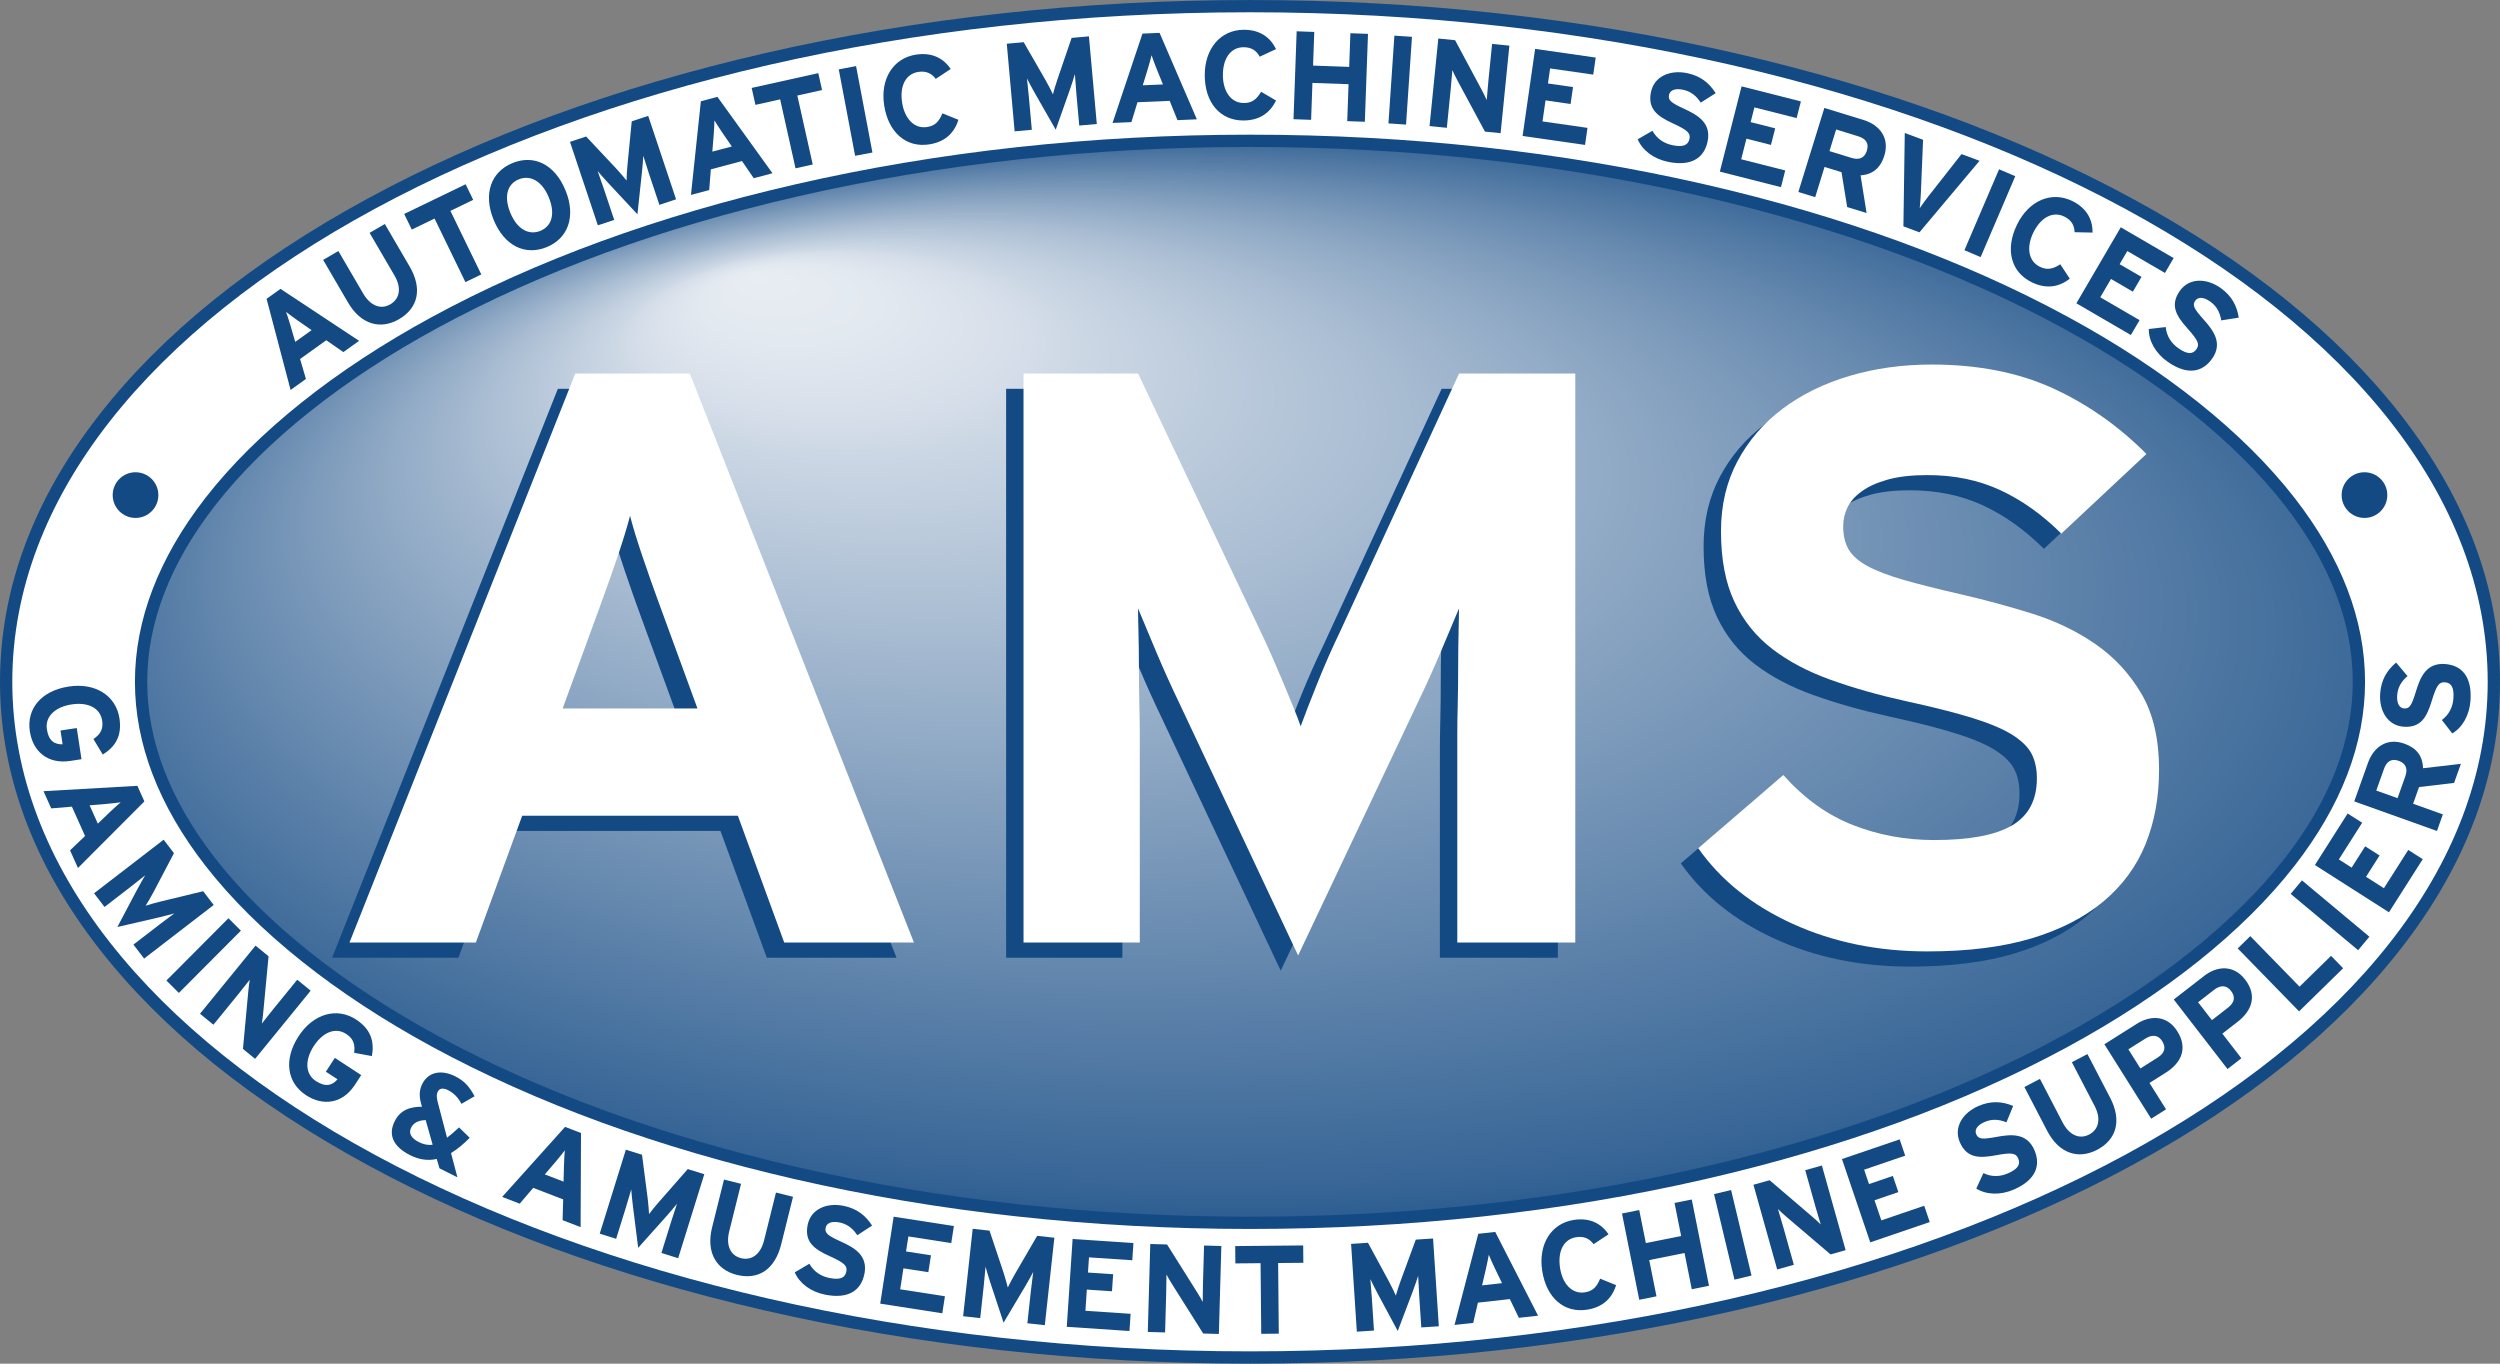
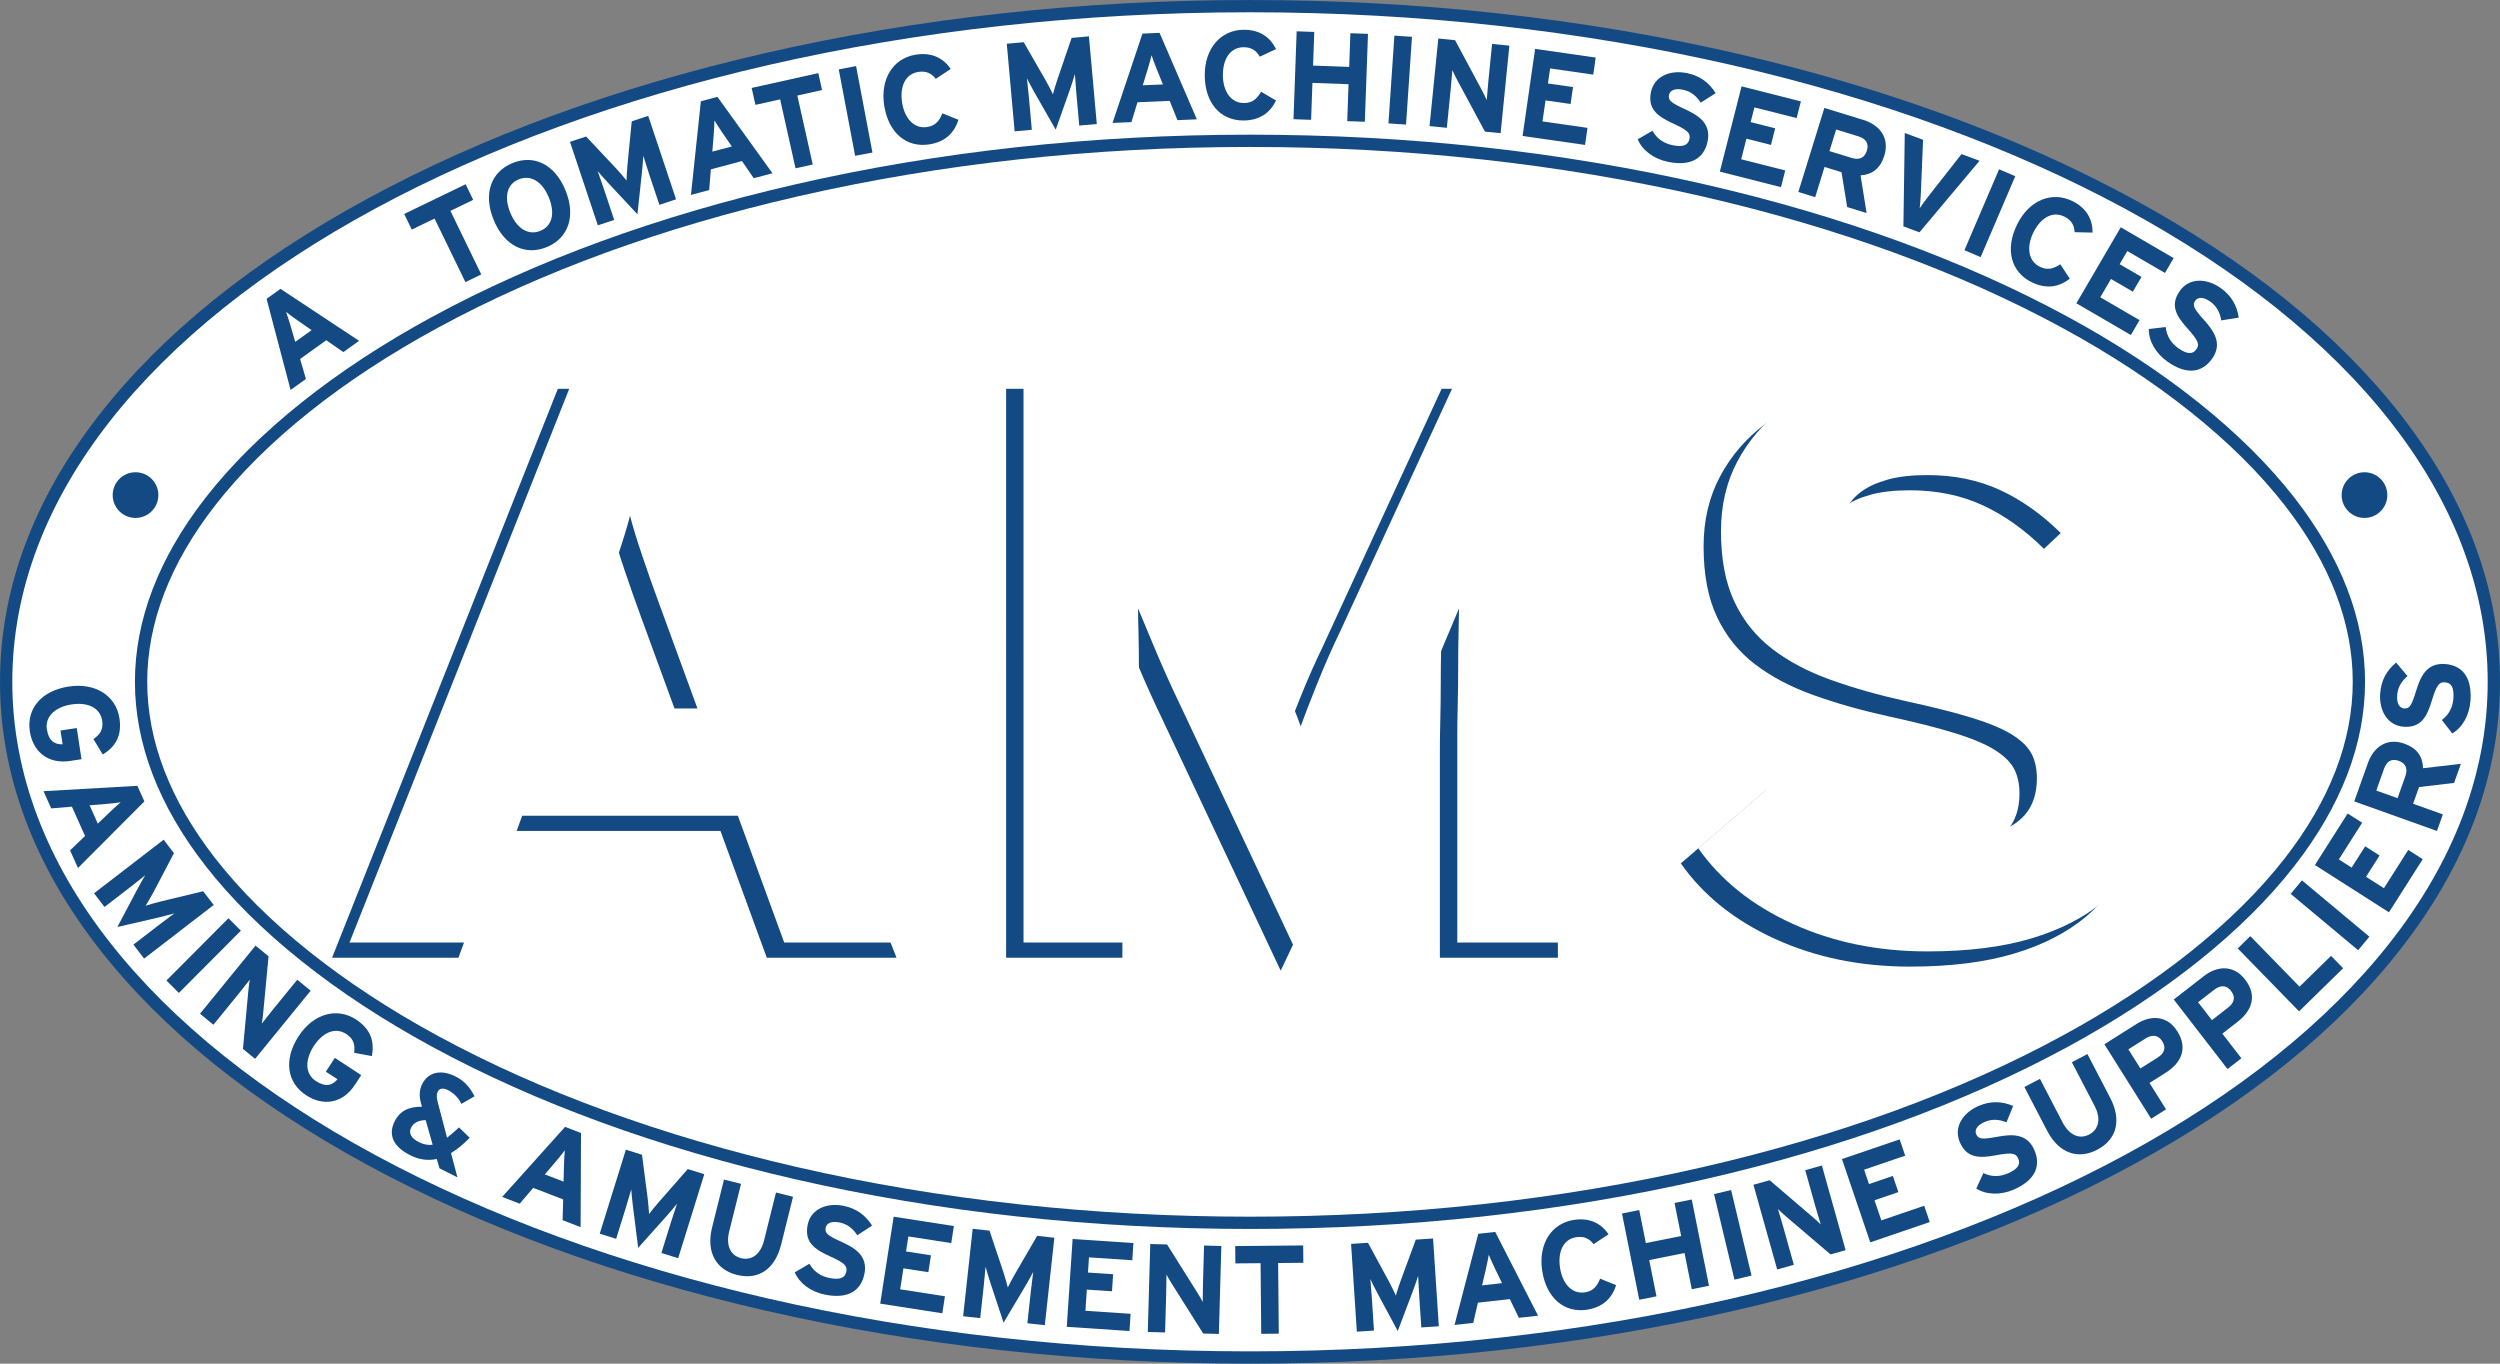
<svg xmlns="http://www.w3.org/2000/svg" id="Layer_2" viewBox="0 0 110 60">
  <rect x="0" y="0" width="110" height="60" fill="#808080" stroke="none" />
  <defs>
    <style>.cls-1{fill:#fff;}.cls-2{fill:#144a83;}.cls-3{fill:url(#radial-gradient);}</style>
    <radialGradient id="radial-gradient" cx="55" cy="30" fx="33.214" fy="-10.277" r="54.324" gradientTransform="translate(-.143 16.648) scale(1.003 .445)" gradientUnits="userSpaceOnUse">
      <stop offset="0" stop-color="#e8edf3" />
      <stop offset=".072" stop-color="#e3e9f0" />
      <stop offset=".147" stop-color="#d7dfea" />
      <stop offset=".202" stop-color="#c9d5e3" />
      <stop offset=".957" stop-color="#376596" />
      <stop offset="1" stop-color="#295a8f" />
    </radialGradient>
  </defs>
  <g id="Layer_1-2">
    <g>
      <g>
        <path class="cls-1" d="M.27,30c0,16.42,24.503,29.73,54.73,29.73s54.73-13.311,54.73-29.73S85.226,.27,55,.27,.27,13.58,.27,30" />
        <path class="cls-2" d="M55,60c-7.409,0-14.597-.788-21.364-2.343-6.541-1.503-12.417-3.655-17.465-6.397-5.059-2.748-9.034-5.952-11.813-9.521-2.892-3.714-4.358-7.663-4.358-11.738s1.466-8.024,4.358-11.738c2.78-3.57,6.754-6.773,11.813-9.522,5.048-2.742,10.924-4.894,17.465-6.397,6.767-1.555,13.955-2.343,21.364-2.343s14.597,.788,21.364,2.343c6.541,1.503,12.417,3.655,17.465,6.397,5.059,2.748,9.034,5.952,11.813,9.522,2.892,3.714,4.358,7.663,4.358,11.738s-1.466,8.024-4.358,11.738c-2.78,3.57-6.754,6.773-11.813,9.521-5.048,2.742-10.924,4.895-17.465,6.397-6.767,1.555-13.955,2.343-21.364,2.343ZM55,.54C24.971,.54,.541,13.755,.541,30s24.43,29.46,54.459,29.46,54.459-13.216,54.459-29.46S85.029,.54,55,.54Z" />
      </g>
-       <path class="cls-3" d="M55,53.804c-6.941,0-13.66-.735-19.971-2.185-5.991-1.377-11.338-3.329-15.89-5.801-4.243-2.305-7.659-5.03-9.879-7.881-2.025-2.601-3.052-5.271-3.052-7.936s1.027-5.335,3.052-7.936c2.22-2.851,5.636-5.577,9.879-7.881,4.552-2.473,9.899-4.425,15.89-5.801,6.311-1.45,13.03-2.185,19.971-2.185s13.66,.735,19.971,2.185c5.991,1.377,11.338,3.328,15.89,5.801,4.243,2.305,7.659,5.03,9.879,7.881,2.025,2.601,3.052,5.271,3.052,7.936s-1.027,5.335-3.052,7.936c-2.22,2.851-5.636,5.576-9.879,7.881-4.552,2.473-9.899,4.425-15.89,5.801-6.311,1.45-13.03,2.185-19.971,2.185Z" />
      <g>
        <path class="cls-2" d="M33.739,42.139l-2.039-5.579h-9.489l-2.039,5.579h-5.56l9.934-25.033h5.041l9.86,25.033h-5.708Zm-5.486-14.86c-.272-.742-.525-1.461-.76-2.155-.235-.694-.414-1.281-.537-1.76-.124,.479-.303,1.066-.537,1.76-.235,.695-.488,1.413-.76,2.155l-1.668,4.561h5.931l-1.668-4.561Z" />
        <path class="cls-2" d="M63.355,42.139v-9.191c0-.334,.006-.763,.019-1.288,.012-.524,.019-1.061,.019-1.609,0-.548,.006-1.061,.018-1.538,.012-.477,.019-.834,.019-1.073-.198,.477-.463,1.109-.797,1.895-.334,.787-.673,1.538-1.019,2.253l-5.263,11.122-5.236-11.122c-.345-.715-.683-1.466-1.015-2.253-.332-.787-.596-1.418-.792-1.895,0,.239,.006,.596,.019,1.073,.012,.477,.019,.99,.019,1.538,0,.549,.006,1.085,.019,1.609,.012,.525,.019,.954,.019,1.288v9.191h-5.115V17.106h5.041l5.384,11.336c.172,.358,.344,.733,.516,1.126,.172,.393,.338,.781,.498,1.162,.16,.382,.307,.739,.443,1.073,.135,.334,.239,.608,.313,.823,.173-.477,.42-1.114,.741-1.913,.321-.798,.654-1.556,1.001-2.271l5.226-11.336h5.115v25.033h-5.189Z" />
        <path class="cls-2" d="M94.231,34.557c0,1.193-.198,2.277-.593,3.254-.396,.978-1.014,1.818-1.853,2.521-.84,.703-1.897,1.246-3.169,1.627-1.273,.381-2.799,.572-4.578,.572-2.175,0-4.151-.405-5.931-1.216-1.779-.81-3.163-1.919-4.151-3.326l3.744-3.219c.914,1.025,1.933,1.759,3.058,2.199,1.124,.441,2.317,.662,3.577,.662,1.557,0,2.7-.214,3.429-.644,.729-.429,1.093-1.12,1.093-2.074,0-.405-.074-.757-.222-1.055-.148-.298-.426-.578-.834-.841-.408-.262-.995-.512-1.761-.751-.766-.238-1.755-.488-2.965-.751-1.186-.262-2.28-.572-3.28-.93-1.001-.358-1.86-.81-2.576-1.359-.717-.548-1.273-1.239-1.668-2.074-.396-.834-.593-1.871-.593-3.111,0-1.144,.241-2.169,.723-3.076,.482-.906,1.143-1.675,1.983-2.307,.84-.631,1.822-1.114,2.947-1.448,1.124-.334,2.329-.501,3.614-.501,2.026,0,3.799,.346,5.319,1.037,1.52,.692,2.897,1.657,4.133,2.897l-3.744,3.505c-.84-.834-1.736-1.472-2.687-1.913-.952-.441-2.02-.662-3.206-.662-.692,0-1.273,.066-1.742,.197-.47,.131-.852,.304-1.149,.519-.297,.215-.507,.453-.63,.715-.124,.263-.185,.536-.185,.823,0,.406,.08,.745,.241,1.019,.16,.274,.439,.519,.834,.733,.395,.215,.927,.417,1.594,.608,.667,.191,1.52,.406,2.558,.644,1.038,.239,2.069,.519,3.095,.84,1.025,.322,1.952,.769,2.78,1.341,.828,.572,1.501,1.3,2.02,2.182,.519,.882,.778,2.003,.778,3.361Z" />
      </g>
      <g>
        <path class="cls-1" d="M34.505,41.47l-2.039-5.579h-9.489l-2.039,5.579h-5.56l9.934-25.033h5.041l9.86,25.033h-5.708Zm-5.486-14.86c-.272-.742-.525-1.461-.76-2.155-.235-.694-.414-1.281-.537-1.76-.124,.479-.303,1.066-.537,1.76-.235,.695-.488,1.413-.76,2.155l-1.668,4.561h5.931l-1.668-4.561Z" />
        <path class="cls-1" d="M64.121,41.47v-9.191c0-.334,.006-.763,.019-1.288,.012-.524,.019-1.061,.019-1.609,0-.548,.006-1.061,.018-1.538,.012-.477,.019-.834,.019-1.073-.198,.477-.463,1.109-.797,1.895-.334,.787-.673,1.538-1.019,2.253l-5.263,11.122-5.236-11.122c-.345-.715-.683-1.466-1.015-2.253-.332-.787-.596-1.418-.792-1.895,0,.239,.006,.596,.019,1.073,.012,.477,.019,.99,.019,1.538,0,.549,.006,1.085,.019,1.609,.012,.525,.019,.954,.019,1.288v9.191h-5.115V16.437h5.041l5.384,11.336c.172,.358,.344,.733,.516,1.126,.172,.393,.338,.781,.498,1.162,.16,.382,.307,.739,.443,1.073,.135,.334,.239,.608,.313,.823,.173-.477,.42-1.114,.741-1.913,.321-.798,.654-1.556,1.001-2.271l5.226-11.336h5.115v25.033h-5.189Z" />
        <path class="cls-1" d="M94.997,33.888c0,1.193-.198,2.277-.593,3.254-.396,.978-1.014,1.818-1.853,2.521-.84,.703-1.897,1.246-3.169,1.627-1.273,.381-2.799,.572-4.578,.572-2.175,0-4.151-.405-5.931-1.216-1.779-.81-3.163-1.919-4.151-3.326l3.744-3.219c.914,1.025,1.933,1.759,3.058,2.199,1.124,.441,2.317,.662,3.577,.662,1.557,0,2.7-.214,3.429-.644,.729-.429,1.093-1.12,1.093-2.074,0-.405-.074-.757-.222-1.055-.148-.298-.426-.578-.834-.841-.408-.262-.995-.512-1.761-.751-.766-.238-1.755-.488-2.965-.751-1.186-.262-2.28-.572-3.28-.93-1.001-.358-1.86-.81-2.576-1.359-.717-.548-1.273-1.239-1.668-2.074-.396-.834-.593-1.871-.593-3.111,0-1.144,.241-2.169,.723-3.076,.482-.906,1.143-1.675,1.983-2.307,.84-.631,1.822-1.114,2.947-1.448,1.124-.334,2.329-.501,3.614-.501,2.026,0,3.799,.346,5.319,1.037,1.52,.692,2.897,1.657,4.133,2.897l-3.744,3.505c-.84-.834-1.736-1.472-2.687-1.913-.952-.441-2.02-.662-3.206-.662-.692,0-1.273,.066-1.742,.197-.47,.131-.852,.304-1.149,.519-.297,.215-.507,.453-.63,.715-.124,.263-.185,.536-.185,.823,0,.406,.08,.745,.241,1.019,.16,.274,.439,.519,.834,.733,.395,.215,.927,.417,1.594,.608,.667,.191,1.52,.406,2.558,.644,1.038,.239,2.069,.519,3.095,.84,1.025,.322,1.952,.769,2.78,1.341,.828,.572,1.501,1.3,2.02,2.182,.519,.882,.778,2.003,.778,3.361Z" />
      </g>
      <g>
        <path class="cls-2" d="M3.086,33.481c-.982,.15-1.638-.415-1.773-1.3-.153-1,.509-1.79,1.714-1.974,1.162-.178,2.076,.398,2.229,1.398,.119,.782-.183,1.253-.734,1.595l-.411-.681c.262-.185,.448-.393,.385-.808-.088-.574-.639-.825-1.349-.716-.704,.108-1.171,.521-1.084,1.095,.08,.525,.353,.668,.692,.66l-.093-.607,.715-.11,.209,1.372-.502,.077Z" />
        <path class="cls-2" d="M3.431,38.192l-.349-.777,.661-.631-.579-1.291-.91,.076-.34-.757,4.131-.236,.308,.686-2.922,2.929Zm.873-1.952l.537-.515c.175-.164,.355-.329,.47-.424-.147,.024-.39,.048-.628,.071l-.741,.061,.362,.807Z" />
        <path class="cls-2" d="M6.341,42.177l-.471-.614,1.124-.866c.166-.128,.562-.419,.68-.51-.147,.044-.437,.12-.672,.176l-1.838,.425,.883-1.67c.114-.214,.263-.474,.343-.606-.118,.091-.501,.4-.667,.528l-1.124,.866-.461-.601,3.062-2.358,.454,.592-.896,1.708c-.11,.21-.271,.481-.35,.605,.144-.048,.434-.132,.67-.188l1.861-.45,.464,.605-3.062,2.358Z" />
        <path class="cls-2" d="M7.87,43.689l-.547-.547,2.729-2.74,.547,.547-2.729,2.74Z" />
        <path class="cls-2" d="M11.224,46.589l-.534-.437,.235-2.535c.018-.171,.042-.401,.066-.51-.091,.111-.389,.495-.526,.662l-1.075,1.319-.59-.483,2.444-2.998,.573,.469-.232,2.452c-.018,.171-.042,.401-.066,.51,.091-.111,.389-.495,.526-.662l1.034-1.268,.59,.483-2.444,2.998Z" />
        <path class="cls-2" d="M15.615,47.732c-.543,.834-1.4,.947-2.149,.457-.846-.553-.993-1.573-.326-2.597,.642-.987,1.68-1.286,2.526-.733,.661,.432,.811,.972,.698,1.611l-.781-.147c.037-.319,.006-.597-.345-.826-.485-.317-1.04-.072-1.432,.53-.389,.598-.393,1.222,.092,1.539,.444,.29,.732,.181,.953-.077l-.513-.335,.395-.607,1.161,.758-.277,.426Z" />
        <path class="cls-2" d="M20.128,51.803l-.79-.396-.121-.413c-.383,.087-.77,.035-1.175-.168-.706-.354-.988-.865-.677-1.489,.242-.485,.654-.643,1.202-.641l-.04-.143c-.082-.294-.089-.576,.049-.853,.281-.564,.871-.634,1.454-.342,.425,.213,.637,.48,.852,.878l-.58,.334c-.141-.287-.351-.485-.598-.608-.202-.101-.368-.079-.439,.065-.074,.148-.049,.284-.005,.467l.41,1.565c.158-.119,.331-.267,.528-.453l.469,.457c-.276,.282-.55,.51-.822,.671l.282,1.069Zm-1.092-1.437l-.306-1.081c-.343,.008-.541,.131-.644,.339-.111,.223-.005,.455,.341,.628,.212,.106,.415,.146,.61,.114Z" />
        <path class="cls-2" d="M25.547,53.994l-.793-.306,.026-.914-1.319-.508-.593,.696-.773-.298,2.768-3.081,.701,.27-.017,4.141Zm-.751-2.002l.02-.745c.009-.239,.02-.484,.036-.632-.088,.12-.243,.309-.396,.493l-.484,.566,.824,.318Z" />
        <path class="cls-2" d="M29.84,55.362l-.738-.231,.422-1.357c.062-.201,.219-.667,.264-.81-.095,.121-.288,.35-.449,.532l-1.259,1.408-.237-1.876c-.029-.241-.058-.539-.068-.693-.044,.143-.18,.616-.243,.816l-.422,1.357-.722-.226,1.15-3.695,.711,.222,.248,1.914c.031,.236,.054,.55,.061,.697,.09-.122,.279-.359,.44-.54l1.264-1.441,.727,.227-1.15,3.695Z" />
        <path class="cls-2" d="M34.37,54.758c-.271,1.089-.995,1.575-1.948,1.337-.905-.226-1.363-.99-1.091-2.085l.525-2.109,.75,.187-.522,2.098c-.149,.601,.045,1.054,.521,1.173,.476,.119,.863-.178,1.013-.778l.525-2.109,.75,.187-.522,2.098Z" />
        <path class="cls-2" d="M38.033,56.052c-.143,.721-.695,1.119-1.728,.913-.633-.126-1.132-.502-1.335-.982l.643-.379c.204,.362,.52,.555,.883,.627,.449,.09,.685,.007,.742-.281,.049-.244-.06-.378-.742-.683-.666-.302-1.109-.621-.96-1.37,.137-.689,.827-.991,1.574-.842,.59,.118,.979,.426,1.262,.872l-.652,.423c-.194-.298-.437-.493-.783-.562-.406-.081-.576,.066-.609,.234-.047,.239,.1,.347,.673,.608,.573,.261,1.198,.599,1.034,1.424Z" />
        <path class="cls-2" d="M41.461,57.785l-2.732-.425,.592-3.825,2.65,.412-.116,.749-1.887-.293-.102,.661,1.096,.17-.115,.743-1.096-.17-.143,.923,1.969,.306-.116,.749Z" />
        <path class="cls-2" d="M45.972,58.308l-.768-.084,.154-1.413c.023-.209,.087-.697,.103-.845-.07,.137-.216,.399-.338,.608l-.966,1.624-.593-1.795c-.075-.231-.16-.518-.199-.667-.016,.148-.059,.639-.081,.848l-.154,1.413-.752-.082,.42-3.848,.741,.081,.611,1.83c.075,.225,.159,.529,.193,.672,.065-.138,.205-.406,.328-.615l.964-1.658,.757,.083-.42,3.848Z" />
        <path class="cls-2" d="M49.697,58.565l-2.759-.185,.257-3.863,2.676,.179-.05,.756-1.905-.128-.045,.668,1.107,.074-.05,.75-1.107-.074-.062,.932,1.988,.133-.05,.756Z" />
        <path class="cls-2" d="M53.631,58.694l-.69-.019-1.358-2.152c-.09-.146-.211-.343-.258-.444-.004,.144-.007,.631-.013,.846l-.048,1.703-.761-.022,.109-3.87,.739,.021,1.31,2.084c.09,.146,.211,.343,.258,.444,.004-.144,.007-.631,.013-.846l.046-1.636,.761,.022-.109,3.87Z" />
        <path class="cls-2" d="M57.347,55.563l-1.109,.01,.029,3.108-.773,.007-.029-3.108-1.109,.01-.007-.763,2.991-.028,.007,.763Z" />
        <path class="cls-2" d="M63.308,58.356l-.771,.051-.093-1.418c-.014-.21-.035-.701-.045-.85-.046,.147-.143,.431-.228,.658l-.67,1.767-.894-1.665c-.114-.214-.247-.482-.312-.622,.01,.149,.053,.639,.067,.849l.093,1.418-.754,.05-.253-3.863,.743-.049,.919,1.696c.113,.209,.248,.493,.307,.628,.04-.147,.132-.435,.216-.663l.662-1.8,.76-.05,.253,3.862Z" />
        <path class="cls-2" d="M67.675,57.89l-.845,.094-.397-.824-1.404,.156-.207,.891-.823,.091,1.045-4.011,.746-.083,1.885,3.686Zm-1.586-1.432l-.324-.671c-.102-.217-.204-.439-.258-.578-.023,.147-.074,.387-.126,.621l-.17,.726,.878-.097Z" />
        <path class="cls-2" d="M70.777,54.307l-.659,.437c-.177-.241-.418-.361-.762-.308-.573,.088-.823,.641-.714,1.352,.105,.689,.518,1.162,1.091,1.075,.344-.053,.523-.231,.673-.601l.702,.284c-.179,.581-.588,.974-1.281,1.081-.998,.153-1.786-.509-1.971-1.717-.178-1.164,.396-2.081,1.395-2.234,.72-.111,1.21,.172,1.526,.633Z" />
        <path class="cls-2" d="M75.196,56.574l-.758,.152-.319-1.594-1.553,.312,.319,1.594-.758,.152-.759-3.796,.758-.152,.291,1.453,1.553-.312-.291-1.453,.758-.152,.759,3.796Z" />
        <path class="cls-2" d="M77.067,56.125l-.751,.18-.899-3.764,.751-.18,.899,3.764Z" />
        <path class="cls-2" d="M81.208,55.007l-.664,.187-1.936-1.649c-.129-.113-.304-.265-.378-.347,.039,.138,.181,.604,.239,.812l.46,1.64-.733,.207-1.045-3.727,.712-.2,1.87,1.599c.129,.113,.304,.265,.378,.347-.039-.138-.181-.604-.239-.812l-.442-1.576,.733-.206,1.045,3.727Z" />
        <path class="cls-2" d="M84.909,53.77l-2.618,.893-1.245-3.665,2.539-.866,.244,.717-1.808,.617,.215,.633,1.05-.358,.242,.712-1.05,.358,.301,.885,1.886-.643,.244,.717Z" />
        <path class="cls-2" d="M89.512,50.601c.293,.675,.066,1.316-.9,1.738-.592,.258-1.216,.235-1.656-.043l.313-.679c.374,.181,.743,.158,1.082,.01,.42-.183,.567-.386,.45-.655-.099-.228-.265-.277-.999-.137-.719,.133-1.265,.124-1.569-.576-.28-.644,.115-1.287,.813-1.592,.552-.241,1.047-.21,1.533-.005l-.295,.72c-.329-.134-.639-.155-.963-.014-.38,.166-.436,.383-.367,.54,.097,.223,.28,.228,.899,.115,.619-.113,1.325-.192,1.66,.579Z" />
        <path class="cls-2" d="M92.845,48.297c.517,.996,.297,1.84-.574,2.295-.827,.432-1.676,.164-2.196-.837l-1.002-1.927,.685-.358,.997,1.918c.286,.549,.731,.759,1.166,.532,.436-.227,.529-.706,.243-1.256l-1.002-1.927,.685-.358,.997,1.918Z" />
        <path class="cls-2" d="M95.801,45.374c.476,.758,.172,1.394-.505,1.822l-.719,.454,.729,1.16-.654,.413-2.059-3.275,1.429-.902c.616-.389,1.34-.369,1.778,.328Zm-.663,.438c-.179-.285-.449-.298-.738-.116l-.752,.474,.529,.842,.761-.48c.303-.192,.379-.435,.199-.721Z" />
        <path class="cls-2" d="M98.782,43.097c.547,.708,.306,1.371-.327,1.862l-.672,.521,.838,1.084-.611,.474-2.365-3.06,1.335-1.036c.576-.447,1.298-.497,1.801,.155Zm-.618,.501c-.206-.267-.475-.254-.746-.044l-.702,.545,.608,.787,.711-.552c.284-.22,.335-.47,.129-.736Z" />
        <path class="cls-2" d="M103.097,42.603l-1.938,1.897-2.699-2.769,.553-.541,2.167,2.223,1.386-1.356,.532,.546Z" />
        <path class="cls-2" d="M104.253,41.214l-.495,.595-2.968-2.478,.495-.595,2.967,2.478Z" />
        <path class="cls-2" d="M106.6,37.805l-1.486,2.336-3.258-2.08,1.441-2.267,.638,.407-1.026,1.614,.563,.36,.596-.937,.633,.404-.596,.937,.787,.502,1.071-1.684,.638,.407Z" />
        <path class="cls-2" d="M108.279,33.609l-.299,.839-1.542,.183-.262,.735,1.31,.468-.26,.729-3.639-1.301,.605-1.698c.245-.688,.826-1.12,1.601-.843,.546,.195,.806,.552,.822,1.081l1.663-.193Zm-2.736-.133c-.327-.117-.533,.033-.648,.356l-.339,.953,.936,.334,.339-.953c.121-.339,.03-.577-.288-.69Z" />
        <path class="cls-2" d="M107.577,29.217c.732,.05,1.196,.547,1.125,1.601-.044,.646-.352,1.19-.802,1.453l-.458-.591c.332-.249,.483-.588,.508-.957,.031-.458-.081-.682-.373-.702-.248-.017-.367,.108-.582,.825-.214,.7-.473,1.182-1.233,1.13-.699-.048-1.087-.695-1.035-1.457,.041-.601,.297-1.027,.702-1.366l.502,.594c-.27,.231-.432,.497-.456,.85-.028,.414,.139,.564,.309,.575,.242,.017,.331-.144,.516-.746,.185-.603,.44-1.267,1.277-1.21Z" />
      </g>
      <g>
        <path class="cls-2" d="M15.801,14.996l-.693,.497-.752-.523-1.152,.826,.257,.878-.675,.484-1.056-4.009,.612-.439,3.459,2.287Zm-2.091-.47l-.613-.425c-.195-.139-.394-.283-.51-.377,.053,.139,.125,.373,.195,.603l.208,.716,.72-.516Z" />
-         <path class="cls-2" d="M18.023,11.725c.566,.97,.385,1.824-.467,2.32-.809,.47-1.673,.243-2.242-.732l-1.096-1.878,.67-.39,1.091,1.869c.313,.535,.769,.724,1.195,.476,.426-.248,.497-.731,.184-1.266l-1.096-1.878,.67-.39,1.091,1.869Z" />
        <path class="cls-2" d="M20.82,8.793l-1.002,.485,1.358,2.797-.698,.338-1.358-2.797-1.002,.485-.334-.687,2.703-1.307,.334,.687Z" />
        <path class="cls-2" d="M24.881,8.373c.474,1.157,.109,2.119-.825,2.5-.938,.383-1.861-.041-2.335-1.197-.474-1.157-.109-2.119,.83-2.502,.933-.381,1.856,.043,2.33,1.199Zm-.734,.312c-.298-.727-.817-.999-1.32-.794s-.67,.746-.372,1.473c.298,.727,.817,.999,1.32,.794s.67-.746,.372-1.473Z" />
        <path class="cls-2" d="M29.749,8.769l-.736,.245-.45-1.348c-.067-.199-.212-.67-.259-.811-.007,.154-.03,.453-.055,.694l-.202,1.88-1.291-1.383c-.165-.178-.363-.404-.461-.523,.047,.142,.214,.605,.28,.804l.45,1.348-.72,.239-1.226-3.672,.71-.236,1.322,1.408c.163,.173,.366,.415,.457,.53,.002-.152,.018-.455,.042-.696l.186-1.909,.725-.241,1.226,3.672Z" />
        <path class="cls-2" d="M33.988,7.622l-.824,.219-.517-.755-1.37,.365-.072,.912-.803,.214,.436-4.122,.728-.194,2.423,3.361Zm-1.788-1.178l-.422-.614c-.133-.199-.268-.404-.343-.533-0,.149-.015,.393-.032,.632l-.06,.743,.857-.228Z" />
        <path class="cls-2" d="M36.17,3.962l-1.087,.242,.677,3.034-.757,.168-.677-3.034-1.087,.242-.166-.745,2.932-.651,.166,.745Z" />
        <path class="cls-2" d="M38.387,6.711l-.762,.144-.72-3.803,.762-.144,.72,3.803Z" />
        <path class="cls-2" d="M41.834,3.033l-.661,.438c-.178-.241-.42-.36-.765-.307-.575,.089-.825,.643-.715,1.353,.107,.688,.522,1.161,1.097,1.072,.345-.053,.525-.232,.674-.602l.706,.283c-.179,.582-.588,.975-1.284,1.083-1.002,.155-1.794-.506-1.982-1.713-.181-1.164,.394-2.081,1.396-2.236,.723-.112,1.215,.17,1.533,.63Z" />
        <path class="cls-2" d="M48.26,5.456l-.773,.069-.127-1.415c-.019-.209-.052-.7-.065-.849-.042,.148-.134,.434-.213,.663l-.63,1.783-.938-1.643c-.119-.211-.26-.476-.328-.615,.013,.149,.069,.638,.087,.847l.127,1.415-.756,.068-.346-3.855,.745-.067,.963,1.674c.119,.206,.261,.487,.323,.621,.037-.148,.122-.438,.201-.668l.621-1.816,.762-.068,.346,3.855Z" />
        <path class="cls-2" d="M52.66,5.25l-.852,.037-.342-.849-1.417,.061-.267,.875-.83,.036,1.316-3.931,.753-.033,1.64,3.803Zm-1.491-1.535l-.28-.691c-.087-.223-.175-.452-.22-.594-.033,.145-.1,.381-.168,.611l-.219,.712,.886-.038Z" />
        <path class="cls-2" d="M56.146,2.16l-.719,.335c-.14-.265-.362-.419-.711-.417-.582,.003-.912,.513-.909,1.231,.003,.697,.343,1.226,.925,1.224,.349-.001,.554-.151,.757-.495l.656,.384c-.264,.549-.728,.877-1.432,.88-1.014,.004-1.699-.767-1.704-1.989-.005-1.178,.701-1.999,1.715-2.003,.731-.003,1.176,.349,1.422,.851Z" />
        <path class="cls-2" d="M60.053,5.358l-.775-.028,.058-1.625-1.589-.057-.058,1.625-.775-.028,.139-3.868,.775,.028-.053,1.481,1.589,.057,.053-1.481,.775,.028-.139,3.868Z" />
        <path class="cls-2" d="M61.866,5.482l-.774-.052,.261-3.862,.774,.052-.261,3.862Z" />
        <path class="cls-2" d="M66.027,5.86l-.689-.069-1.207-2.244c-.079-.152-.187-.358-.227-.462-.014,.143-.052,.628-.073,.843l-.17,1.695-.761-.076,.386-3.852,.739,.074,1.164,2.173c.079,.152,.187,.358,.227,.462,.014-.143,.052-.629,.073-.843l.163-1.629,.761,.076-.386,3.852Z" />
        <path class="cls-2" d="M69.742,6.377l-2.748-.394,.551-3.832,2.666,.382-.108,.75-1.898-.272-.095,.662,1.103,.158-.107,.744-1.103-.158-.133,.925,1.98,.284-.108,.75Z" />
        <path class="cls-2" d="M75.135,6.222c-.149,.72-.706,1.113-1.743,.899-.635-.131-1.133-.511-1.333-.993l.649-.374c.202,.364,.518,.559,.881,.634,.45,.093,.688,.012,.747-.275,.051-.244-.057-.379-.74-.689-.666-.307-1.108-.63-.953-1.377,.143-.688,.838-.984,1.587-.83,.591,.122,.979,.434,1.26,.882l-.658,.417c-.193-.3-.435-.496-.782-.568-.407-.084-.578,.061-.613,.229-.049,.238,.098,.348,.671,.613s1.198,.609,1.027,1.432Z" />
        <path class="cls-2" d="M78.363,8.235l-2.69-.683,.956-3.752,2.61,.662-.187,.734-1.858-.471-.165,.648,1.079,.274-.186,.729-1.079-.274-.231,.906,1.938,.492-.187,.734Z" />
        <path class="cls-2" d="M82.128,9.373l-.852-.263-.25-1.535-.746-.23-.412,1.331-.741-.229,1.145-3.698,1.726,.532c.699,.215,1.156,.779,.913,1.566-.172,.555-.518,.83-1.046,.87l.265,1.656Zm.015-2.744c.103-.333-.056-.532-.384-.633l-.969-.299-.294,.951,.969,.299c.344,.106,.578,.005,.678-.318Z" />
        <path class="cls-2" d="M87.101,7.074l-2.645,3.148-.706-.262,.06-4.108,.805,.299-.097,2.353c-.008,.227-.034,.519-.051,.66,.081-.123,.242-.347,.388-.534l1.452-1.85,.794,.295Z" />
        <path class="cls-2" d="M87.148,11.313l-.713-.304,1.524-3.56,.713,.304-1.524,3.56Z" />
        <path class="cls-2" d="M92.075,10.234l-.793-.017c-.008-.299-.139-.535-.453-.688-.523-.255-1.045,.057-1.361,.703-.306,.626-.236,1.251,.287,1.506,.314,.153,.564,.108,.898-.11l.418,.634c-.48,.376-1.041,.465-1.674,.157-.911-.444-1.184-1.438-.647-2.536,.517-1.059,1.514-1.484,2.426-1.04,.657,.32,.9,.832,.898,1.391Z" />
        <path class="cls-2" d="M93.758,14.741l-2.398-1.396,1.954-3.344,2.326,1.354-.382,.655-1.656-.964-.338,.578,.962,.56-.38,.65-.962-.56-.472,.807,1.728,1.006-.382,.655Z" />
        <path class="cls-2" d="M97.332,15.782c-.424,.602-1.092,.742-1.957,.134-.53-.372-.836-.918-.828-1.44l.745-.086c.04,.414,.253,.718,.556,.932,.376,.264,.626,.284,.795,.044,.143-.204,.098-.37-.404-.926-.489-.546-.766-1.018-.326-1.642,.405-.575,1.161-.571,1.787-.132,.494,.347,.726,.787,.805,1.309l-.77,.122c-.057-.351-.201-.628-.491-.832-.34-.239-.555-.173-.654-.033-.14,.199-.049,.358,.371,.829,.42,.471,.857,1.034,.372,1.722Z" />
      </g>
      <g>
        <circle class="cls-2" cx="5.963" cy="21.784" r="1.005" />
        <circle class="cls-2" cx="104.037" cy="21.784" r="1.005" />
      </g>
      <path class="cls-2" d="M55,54.074c-6.961,0-13.701-.738-20.032-2.192-6.015-1.382-11.384-3.343-15.959-5.827-4.275-2.323-7.721-5.073-9.963-7.953-2.063-2.649-3.109-5.375-3.109-8.102s1.046-5.452,3.109-8.102c2.243-2.88,5.688-5.63,9.963-7.953,4.574-2.485,9.943-4.445,15.959-5.827,6.331-1.455,13.071-2.192,20.032-2.192s13.701,.738,20.032,2.192c6.016,1.382,11.385,3.343,15.959,5.827,4.275,2.322,7.721,5.072,9.963,7.953,2.063,2.649,3.108,5.375,3.108,8.102s-1.046,5.452-3.108,8.102c-2.243,2.88-5.688,5.63-9.963,7.953-4.574,2.485-9.943,4.445-15.959,5.827-6.331,1.455-13.071,2.192-20.032,2.192Zm0-47.608c-6.92,0-13.619,.733-19.911,2.178-5.968,1.371-11.291,3.314-15.821,5.776-4.211,2.287-7.597,4.988-9.795,7.81-1.987,2.552-2.995,5.167-2.995,7.77s1.008,5.218,2.995,7.77c2.197,2.822,5.584,5.523,9.795,7.81,4.531,2.461,9.854,4.404,15.821,5.776,6.291,1.445,12.99,2.178,19.911,2.178s13.619-.733,19.91-2.178c5.968-1.371,11.291-3.314,15.821-5.776,4.211-2.287,7.598-4.988,9.795-7.81,1.987-2.552,2.995-5.167,2.995-7.77s-1.008-5.218-2.995-7.77c-2.197-2.822-5.584-5.523-9.795-7.81-4.531-2.461-9.854-4.404-15.821-5.776-6.291-1.445-12.99-2.178-19.91-2.178Z" />
    </g>
  </g>
</svg>